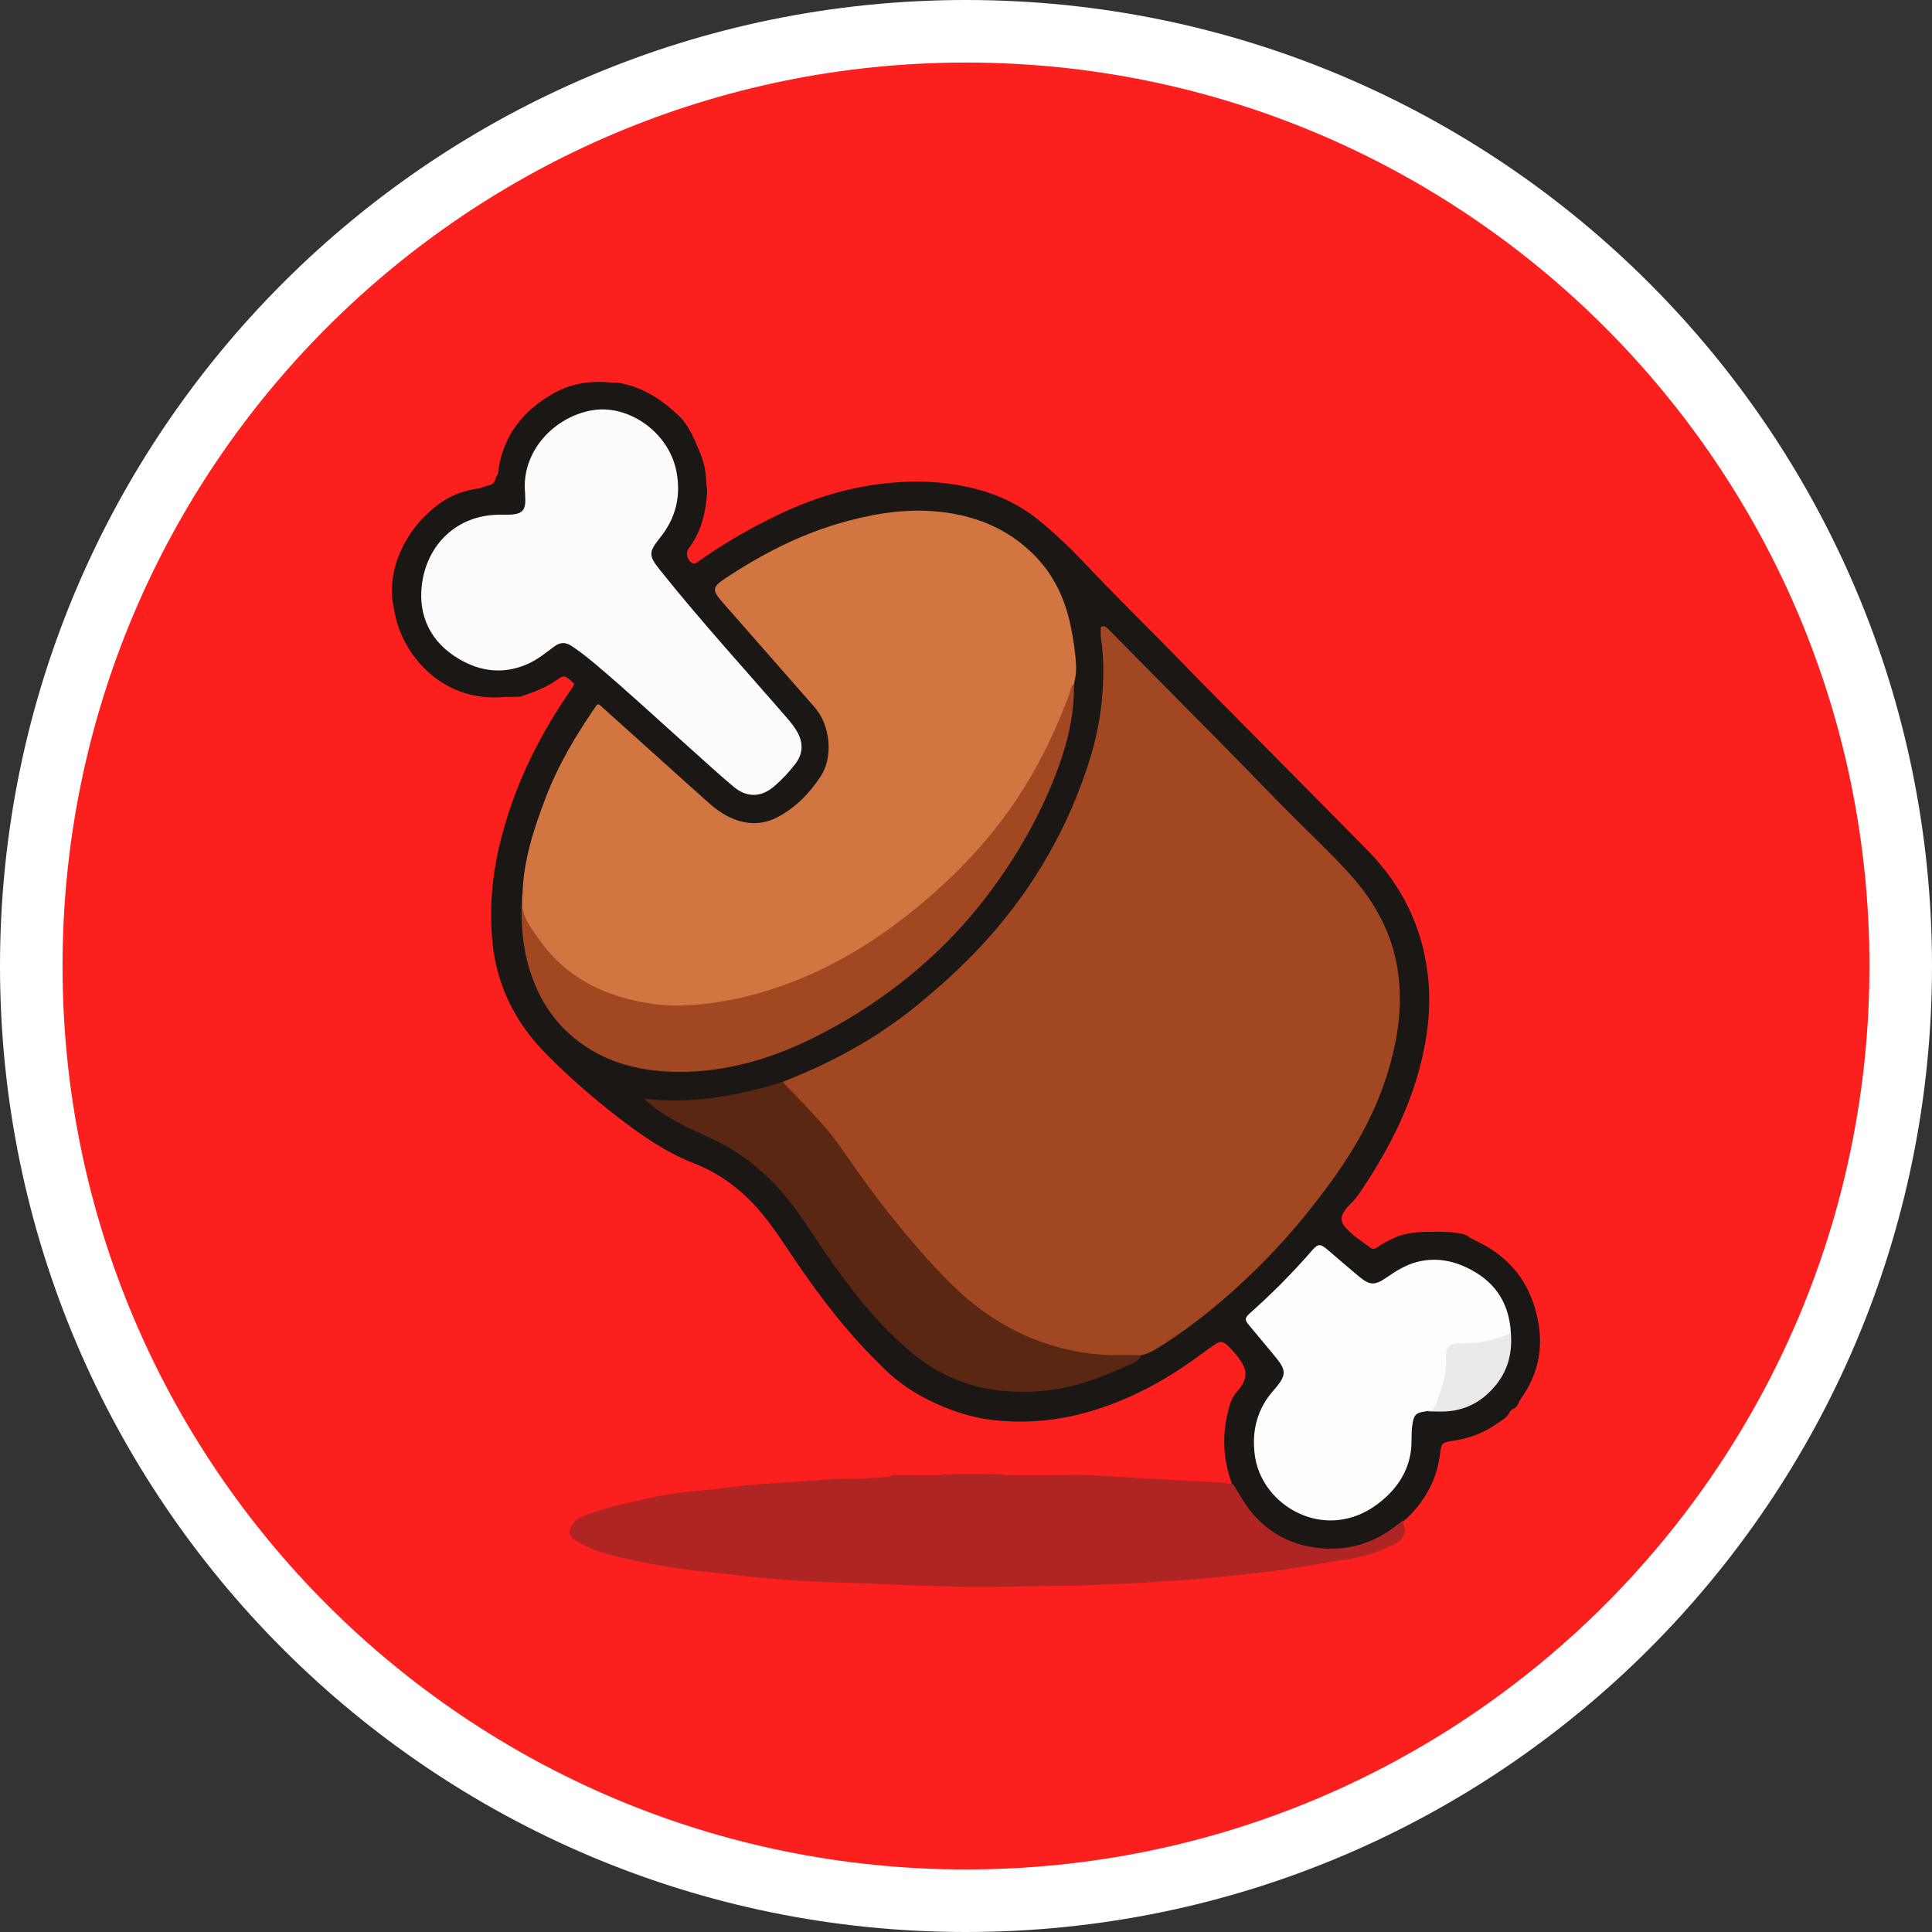
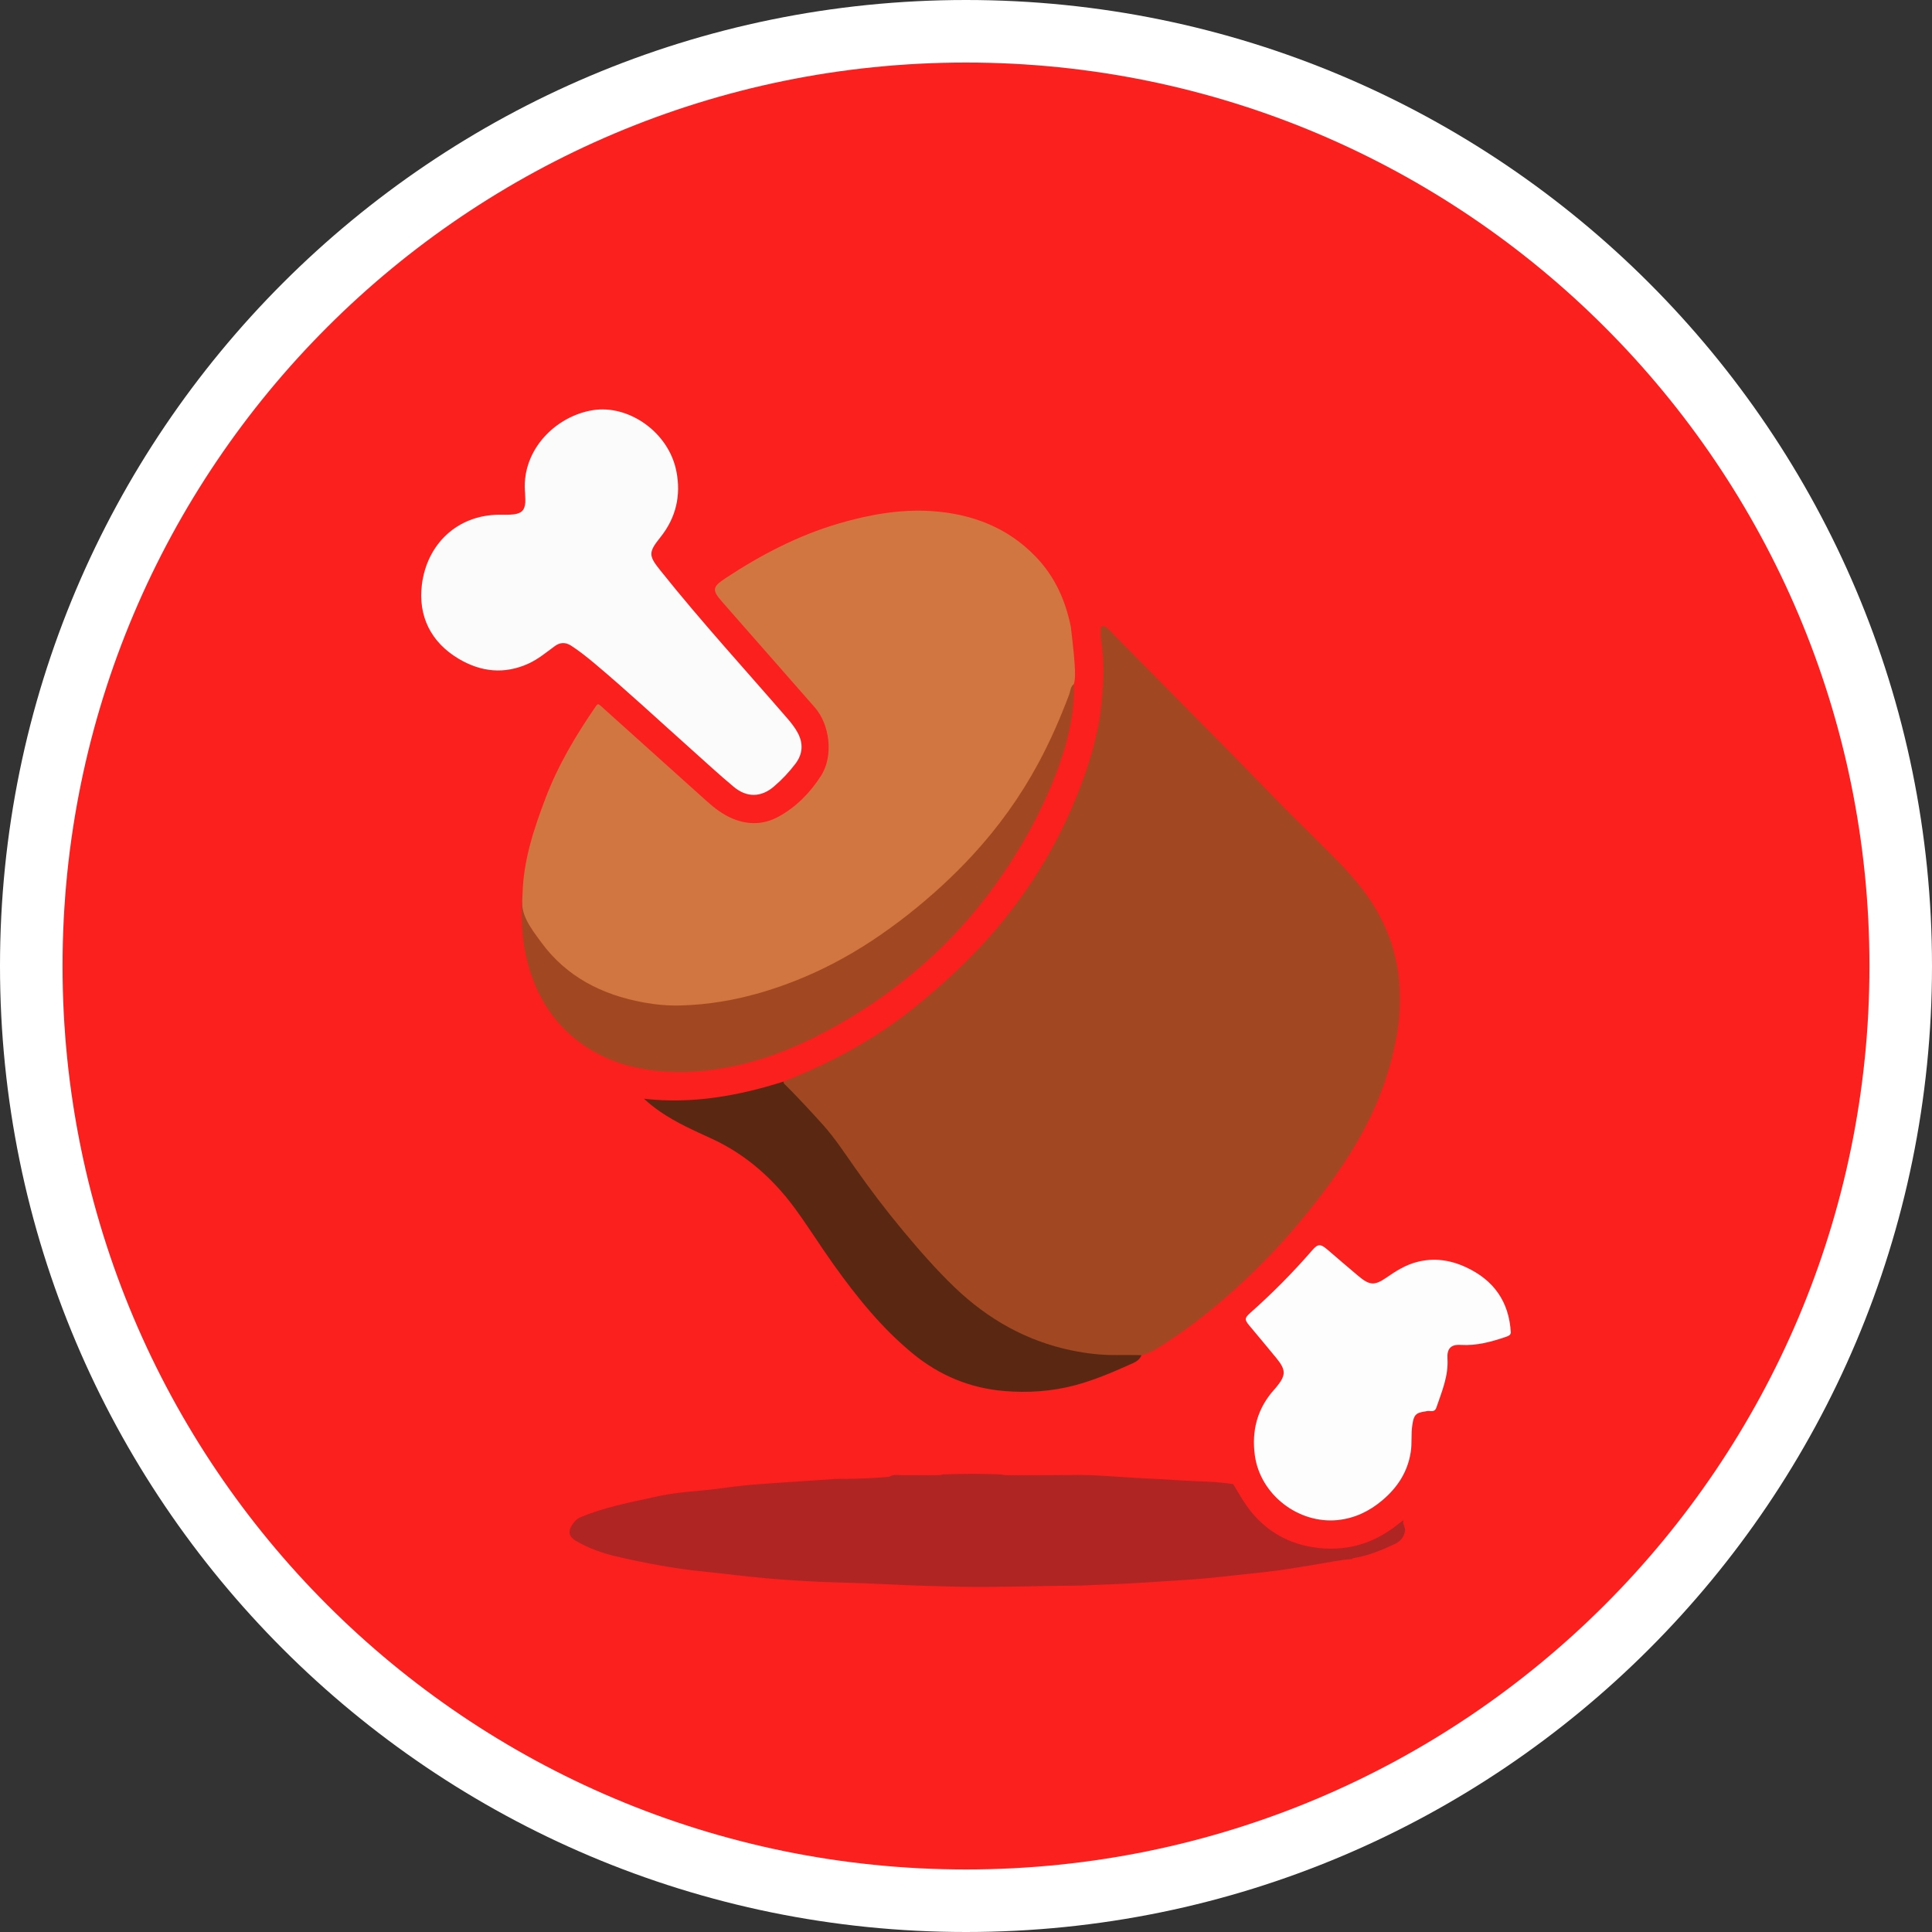
<svg xmlns="http://www.w3.org/2000/svg" width="24" height="24" viewBox="0 0 24 24" fill="none">
  <rect x="0" y="0" width="24" height="24" fill="#333333" stroke="none" />
  <g clip-path="url(#clip0_2355_1780)">
    <path d="M12 24C18.627 24 24 18.627 24 12C24 5.373 18.627 0 12 0C5.373 0 0 5.373 0 12C0 18.627 5.373 24 12 24Z" fill="white" />
    <path d="M12 23.223C18.198 23.223 23.223 18.198 23.223 12C23.223 5.802 18.198 0.777 12 0.777C5.802 0.777 0.777 5.802 0.777 12C0.777 18.198 5.802 23.223 12 23.223Z" fill="#FB1F1E" />
-     <path d="M7.674 4.754C7.974 4.801 8.216 4.959 8.429 5.162C8.563 5.289 8.628 5.461 8.698 5.629C8.752 5.757 8.774 5.89 8.775 6.028C8.792 6.087 8.782 6.146 8.776 6.204C8.755 6.425 8.691 6.632 8.555 6.813C8.513 6.87 8.535 6.956 8.595 6.992C8.623 7.008 8.645 6.997 8.668 6.981C8.981 6.756 9.315 6.564 9.662 6.397C10.096 6.189 10.551 6.048 11.032 6.001C11.444 5.961 11.854 5.985 12.251 6.111C12.516 6.195 12.754 6.33 12.964 6.511C13.137 6.659 13.304 6.815 13.46 6.981C13.87 7.418 14.301 7.835 14.717 8.265C14.943 8.499 15.174 8.728 15.402 8.959C15.93 9.495 16.461 10.027 16.988 10.563C17.408 10.99 17.666 11.504 17.736 12.104C17.785 12.523 17.731 12.933 17.616 13.336C17.465 13.867 17.208 14.347 16.901 14.803C16.862 14.862 16.817 14.917 16.766 14.966C16.736 14.996 16.71 15.028 16.688 15.065C16.654 15.124 16.659 15.18 16.701 15.232C16.791 15.343 16.914 15.417 17.027 15.502C17.058 15.525 17.091 15.508 17.119 15.488C17.174 15.446 17.236 15.418 17.298 15.388C17.432 15.322 17.576 15.304 17.723 15.303C17.871 15.302 18.02 15.295 18.166 15.329C18.199 15.337 18.23 15.345 18.253 15.372C18.339 15.417 18.428 15.457 18.51 15.509C18.862 15.732 19.053 16.059 19.116 16.467C19.165 16.791 19.093 17.085 18.908 17.353C18.897 17.37 18.887 17.387 18.876 17.403L18.877 17.403C18.857 17.449 18.834 17.491 18.783 17.509C18.774 17.518 18.765 17.527 18.757 17.535C18.73 17.604 18.666 17.637 18.611 17.675C18.452 17.788 18.276 17.863 18.082 17.892C18.073 17.893 18.064 17.895 18.056 17.897C17.909 17.921 17.906 17.92 17.888 18.067C17.85 18.372 17.712 18.625 17.498 18.84C17.478 18.86 17.457 18.879 17.433 18.896C17.26 19.061 17.057 19.174 16.823 19.224C16.429 19.306 16.061 19.24 15.736 18.997C15.564 18.867 15.44 18.695 15.34 18.505C15.328 18.482 15.316 18.458 15.304 18.434C15.187 18.115 15.176 17.792 15.274 17.465C15.291 17.392 15.329 17.331 15.377 17.275C15.498 17.135 15.502 17.022 15.392 16.875C15.348 16.817 15.301 16.761 15.247 16.712C15.19 16.66 15.157 16.656 15.094 16.7C14.958 16.792 14.83 16.893 14.693 16.984C14.279 17.259 13.836 17.47 13.35 17.583C13.014 17.661 12.674 17.679 12.329 17.64C12.045 17.607 11.781 17.513 11.53 17.389C11.342 17.296 11.164 17.175 11.009 17.027C10.571 16.611 10.202 16.137 9.865 15.637C9.742 15.454 9.622 15.268 9.482 15.096C9.248 14.807 8.964 14.585 8.616 14.449C8.267 14.313 7.966 14.102 7.673 13.876C7.359 13.633 7.061 13.373 6.783 13.091C6.405 12.708 6.172 12.25 6.118 11.709C6.078 11.3 6.11 10.895 6.207 10.492C6.372 9.803 6.673 9.178 7.072 8.598C7.095 8.565 7.121 8.534 7.133 8.496C7.121 8.483 7.109 8.47 7.096 8.459C7.008 8.386 7.005 8.384 6.914 8.449C6.78 8.543 6.63 8.599 6.476 8.65C6.46 8.655 6.442 8.656 6.424 8.656C6.358 8.658 6.292 8.656 6.226 8.661C5.517 8.708 5.034 8.182 4.914 7.663C4.896 7.588 4.886 7.511 4.872 7.435C4.856 7.228 4.893 7.031 4.979 6.842C5.082 6.615 5.235 6.427 5.433 6.275C5.59 6.155 5.768 6.089 5.962 6.065C5.997 6.054 6.03 6.038 6.067 6.031C6.112 6.022 6.146 5.995 6.157 5.947C6.162 5.928 6.17 5.91 6.184 5.896C6.233 5.433 6.484 5.107 6.878 4.885C7.097 4.762 7.338 4.726 7.588 4.752C7.617 4.755 7.645 4.754 7.674 4.754L7.674 4.754Z" fill="#1A1714" />
    <path d="M15.32 18.437C15.407 18.583 15.488 18.731 15.608 18.855C15.801 19.057 16.036 19.177 16.31 19.22C16.701 19.282 17.052 19.186 17.361 18.939C17.384 18.921 17.407 18.905 17.43 18.887C17.433 18.89 17.435 18.894 17.434 18.897C17.433 18.9 17.432 18.902 17.431 18.902C17.427 18.942 17.459 18.975 17.453 19.017C17.441 19.094 17.398 19.145 17.331 19.178C17.164 19.257 16.993 19.327 16.809 19.356C16.803 19.357 16.798 19.363 16.793 19.367C16.635 19.377 16.48 19.414 16.324 19.438C16.124 19.469 15.926 19.506 15.725 19.527C15.484 19.552 15.244 19.581 15.004 19.604C14.813 19.622 14.622 19.633 14.431 19.645C14.149 19.665 13.867 19.68 13.585 19.689C13.502 19.692 13.418 19.698 13.335 19.698C12.859 19.699 12.384 19.721 11.909 19.711C11.633 19.704 11.358 19.697 11.082 19.683C10.853 19.672 10.624 19.663 10.395 19.657C10.115 19.65 9.836 19.632 9.557 19.609C9.29 19.587 9.024 19.551 8.757 19.524C8.39 19.488 8.027 19.42 7.667 19.337C7.485 19.295 7.312 19.234 7.151 19.139C7.072 19.092 7.053 19.029 7.102 18.951C7.13 18.907 7.159 18.87 7.214 18.847C7.512 18.721 7.828 18.664 8.142 18.594C8.332 18.551 8.523 18.532 8.716 18.516C8.886 18.501 9.056 18.473 9.226 18.455C9.355 18.441 9.485 18.434 9.614 18.424C9.865 18.407 10.115 18.39 10.365 18.373C10.405 18.37 10.445 18.372 10.485 18.371C10.672 18.37 10.86 18.363 11.046 18.345C11.105 18.307 11.17 18.329 11.233 18.325C11.362 18.326 11.492 18.326 11.621 18.326C11.652 18.326 11.683 18.326 11.713 18.316C11.954 18.306 12.195 18.306 12.437 18.316C12.469 18.326 12.502 18.326 12.535 18.326C12.823 18.327 13.11 18.325 13.397 18.323C13.643 18.322 13.887 18.348 14.132 18.36C14.317 18.369 14.502 18.379 14.687 18.391C14.898 18.405 15.111 18.402 15.321 18.437H15.32Z" fill="#AE2524" />
    <path d="M9.733 13.435C10.333 13.201 10.892 12.898 11.392 12.488C11.664 12.265 11.926 12.031 12.166 11.775C12.761 11.14 13.205 10.413 13.487 9.589C13.584 9.307 13.656 9.02 13.685 8.724C13.711 8.458 13.717 8.191 13.676 7.925C13.671 7.897 13.673 7.868 13.675 7.839C13.676 7.819 13.662 7.791 13.691 7.782C13.716 7.774 13.739 7.786 13.757 7.804C13.807 7.854 13.856 7.905 13.906 7.955C14.184 8.237 14.463 8.518 14.741 8.8C15.075 9.138 15.41 9.475 15.74 9.817C15.974 10.058 16.214 10.294 16.452 10.53C16.67 10.746 16.886 10.966 17.051 11.228C17.215 11.488 17.323 11.768 17.366 12.074C17.428 12.505 17.362 12.921 17.237 13.33C17.073 13.867 16.791 14.341 16.457 14.786C16.205 15.123 15.933 15.441 15.635 15.737C15.249 16.118 14.835 16.465 14.373 16.751C14.313 16.788 14.251 16.82 14.18 16.834C14.167 16.844 14.153 16.848 14.137 16.848C13.998 16.849 13.858 16.855 13.719 16.846C13.487 16.832 13.259 16.789 13.037 16.72C12.675 16.609 12.351 16.427 12.059 16.189C11.742 15.93 11.478 15.621 11.215 15.311C10.92 14.963 10.658 14.591 10.397 14.218C10.306 14.087 10.201 13.967 10.091 13.852C9.981 13.737 9.878 13.616 9.762 13.506C9.743 13.489 9.713 13.471 9.734 13.435L9.733 13.435Z" fill="#A14822" />
-     <path d="M6.491 11.11C6.501 10.691 6.63 10.3 6.777 9.914C6.932 9.505 7.155 9.132 7.402 8.773C7.422 8.743 7.434 8.742 7.46 8.766C7.899 9.161 8.338 9.556 8.777 9.95C8.878 10.041 8.984 10.122 9.111 10.173C9.303 10.25 9.492 10.243 9.672 10.144C9.892 10.024 10.062 9.848 10.197 9.64C10.356 9.395 10.311 9.003 10.12 8.786C9.738 8.351 9.357 7.915 8.974 7.48C8.843 7.331 8.846 7.293 9.01 7.184C9.448 6.895 9.909 6.653 10.416 6.504C10.794 6.393 11.18 6.323 11.576 6.349C12.072 6.383 12.515 6.55 12.866 6.915C13.101 7.158 13.235 7.455 13.302 7.784C13.335 7.948 13.361 8.113 13.368 8.281C13.371 8.354 13.358 8.426 13.341 8.497C13.246 8.802 13.12 9.094 12.974 9.377C12.77 9.769 12.528 10.135 12.239 10.469C11.827 10.945 11.358 11.356 10.833 11.704C10.3 12.057 9.723 12.306 9.096 12.435C8.851 12.486 8.603 12.517 8.352 12.508C7.872 12.493 7.429 12.358 7.043 12.065C6.845 11.914 6.705 11.712 6.566 11.508C6.479 11.381 6.481 11.249 6.491 11.11V11.11Z" fill="#D17640" />
+     <path d="M6.491 11.11C6.501 10.691 6.63 10.3 6.777 9.914C6.932 9.505 7.155 9.132 7.402 8.773C7.422 8.743 7.434 8.742 7.46 8.766C7.899 9.161 8.338 9.556 8.777 9.95C8.878 10.041 8.984 10.122 9.111 10.173C9.303 10.25 9.492 10.243 9.672 10.144C9.892 10.024 10.062 9.848 10.197 9.64C10.356 9.395 10.311 9.003 10.12 8.786C9.738 8.351 9.357 7.915 8.974 7.48C8.843 7.331 8.846 7.293 9.01 7.184C9.448 6.895 9.909 6.653 10.416 6.504C10.794 6.393 11.18 6.323 11.576 6.349C12.072 6.383 12.515 6.55 12.866 6.915C13.101 7.158 13.235 7.455 13.302 7.784C13.371 8.354 13.358 8.426 13.341 8.497C13.246 8.802 13.12 9.094 12.974 9.377C12.77 9.769 12.528 10.135 12.239 10.469C11.827 10.945 11.358 11.356 10.833 11.704C10.3 12.057 9.723 12.306 9.096 12.435C8.851 12.486 8.603 12.517 8.352 12.508C7.872 12.493 7.429 12.358 7.043 12.065C6.845 11.914 6.705 11.712 6.566 11.508C6.479 11.381 6.481 11.249 6.491 11.11V11.11Z" fill="#D17640" />
    <path d="M6.52 6.092C6.49 5.585 6.901 5.17 7.365 5.095C7.808 5.024 8.306 5.367 8.402 5.853C8.462 6.154 8.398 6.432 8.203 6.675C8.054 6.861 8.055 6.902 8.203 7.086C8.708 7.719 9.255 8.316 9.784 8.928C9.83 8.982 9.874 9.037 9.908 9.1C9.982 9.236 9.973 9.367 9.88 9.489C9.801 9.593 9.711 9.688 9.611 9.773C9.455 9.905 9.279 9.91 9.118 9.777C8.936 9.626 8.762 9.464 8.586 9.307C8.188 8.952 7.798 8.588 7.39 8.245C7.295 8.166 7.199 8.088 7.095 8.021C7.023 7.975 6.955 7.978 6.887 8.03C6.784 8.106 6.685 8.188 6.568 8.242C6.268 8.38 5.975 8.348 5.7 8.185C5.351 7.979 5.192 7.651 5.241 7.261C5.303 6.767 5.672 6.398 6.2 6.394C6.262 6.394 6.324 6.397 6.385 6.389C6.481 6.375 6.517 6.339 6.525 6.244C6.527 6.218 6.525 6.191 6.524 6.164C6.524 6.14 6.522 6.116 6.52 6.091V6.092Z" fill="#FBFBFB" />
    <path d="M17.709 17.533C17.587 17.549 17.563 17.577 17.545 17.699C17.527 17.813 17.543 17.928 17.524 18.043C17.485 18.289 17.357 18.481 17.171 18.638C17.011 18.773 16.829 18.861 16.617 18.883C16.128 18.932 15.655 18.567 15.588 18.079C15.546 17.771 15.619 17.493 15.832 17.258C15.841 17.248 15.85 17.238 15.858 17.228C15.975 17.084 15.976 17.019 15.858 16.874C15.747 16.737 15.632 16.602 15.519 16.466C15.46 16.395 15.459 16.374 15.528 16.312C15.803 16.068 16.061 15.808 16.302 15.53C16.372 15.45 16.403 15.45 16.485 15.519C16.616 15.631 16.746 15.744 16.879 15.855C17.014 15.967 17.075 15.972 17.221 15.872C17.339 15.79 17.459 15.714 17.601 15.677C17.813 15.622 18.017 15.651 18.213 15.743C18.557 15.903 18.747 16.171 18.768 16.554C18.764 16.585 18.741 16.595 18.715 16.604C18.53 16.668 18.345 16.719 18.146 16.707C18.023 16.699 17.974 16.753 17.981 16.875C17.995 17.094 17.91 17.289 17.842 17.489C17.832 17.517 17.813 17.531 17.781 17.529C17.757 17.528 17.733 17.524 17.709 17.533H17.709Z" fill="#FDFDFD" />
    <path d="M9.734 13.435C9.731 13.456 9.746 13.468 9.759 13.48C9.917 13.637 10.068 13.801 10.217 13.966C10.367 14.132 10.489 14.319 10.617 14.501C10.805 14.769 11.003 15.031 11.213 15.283C11.418 15.529 11.628 15.77 11.859 15.992C12.271 16.386 12.75 16.659 13.311 16.775C13.495 16.813 13.68 16.835 13.868 16.833C13.972 16.831 14.076 16.834 14.18 16.834C14.153 16.906 14.086 16.928 14.024 16.956C13.805 17.054 13.585 17.147 13.351 17.209C13.064 17.285 12.771 17.304 12.48 17.28C12.055 17.246 11.674 17.089 11.342 16.817C10.951 16.497 10.639 16.107 10.348 15.699C10.187 15.473 10.04 15.237 9.876 15.013C9.603 14.641 9.266 14.341 8.843 14.146C8.625 14.046 8.405 13.949 8.206 13.813C8.135 13.764 8.068 13.713 8 13.649C8.597 13.717 9.17 13.614 9.733 13.436L9.734 13.435Z" fill="#5A2812" />
    <path d="M6.491 11.11C6.449 11.352 6.592 11.525 6.719 11.7C7.035 12.134 7.478 12.358 7.996 12.453C8.15 12.481 8.306 12.495 8.462 12.49C8.793 12.481 9.118 12.426 9.436 12.335C9.75 12.244 10.053 12.123 10.344 11.972C10.677 11.8 10.988 11.591 11.283 11.359C11.568 11.134 11.835 10.89 12.081 10.624C12.4 10.278 12.674 9.898 12.898 9.482C13.046 9.208 13.17 8.923 13.28 8.632C13.298 8.586 13.296 8.53 13.341 8.496C13.347 8.853 13.271 9.195 13.149 9.528C12.956 10.058 12.685 10.547 12.355 11.003C12.153 11.283 11.928 11.544 11.68 11.784C11.255 12.195 10.78 12.536 10.259 12.813C9.921 12.993 9.571 13.139 9.197 13.226C8.894 13.296 8.588 13.329 8.279 13.311C7.911 13.29 7.563 13.198 7.254 12.986C6.909 12.75 6.693 12.425 6.574 12.03C6.488 11.746 6.472 11.455 6.481 11.161C6.481 11.143 6.48 11.125 6.492 11.11H6.491Z" fill="#A14822" />
-     <path d="M17.709 17.532C17.819 17.539 17.836 17.456 17.862 17.377C17.907 17.242 17.957 17.108 17.963 16.963C17.964 16.924 17.961 16.884 17.961 16.845C17.961 16.745 18.016 16.68 18.113 16.687C18.327 16.702 18.528 16.651 18.726 16.581C18.744 16.574 18.756 16.565 18.768 16.553C18.788 16.788 18.74 17.006 18.592 17.193C18.42 17.412 18.196 17.532 17.914 17.535C17.846 17.535 17.777 17.533 17.709 17.532L17.709 17.532Z" fill="#EAEAEA" />
  </g>
  <defs>
    <clipPath id="clip0_2355_1780">
      <rect width="24" height="24" fill="white" />
    </clipPath>
  </defs>
</svg>